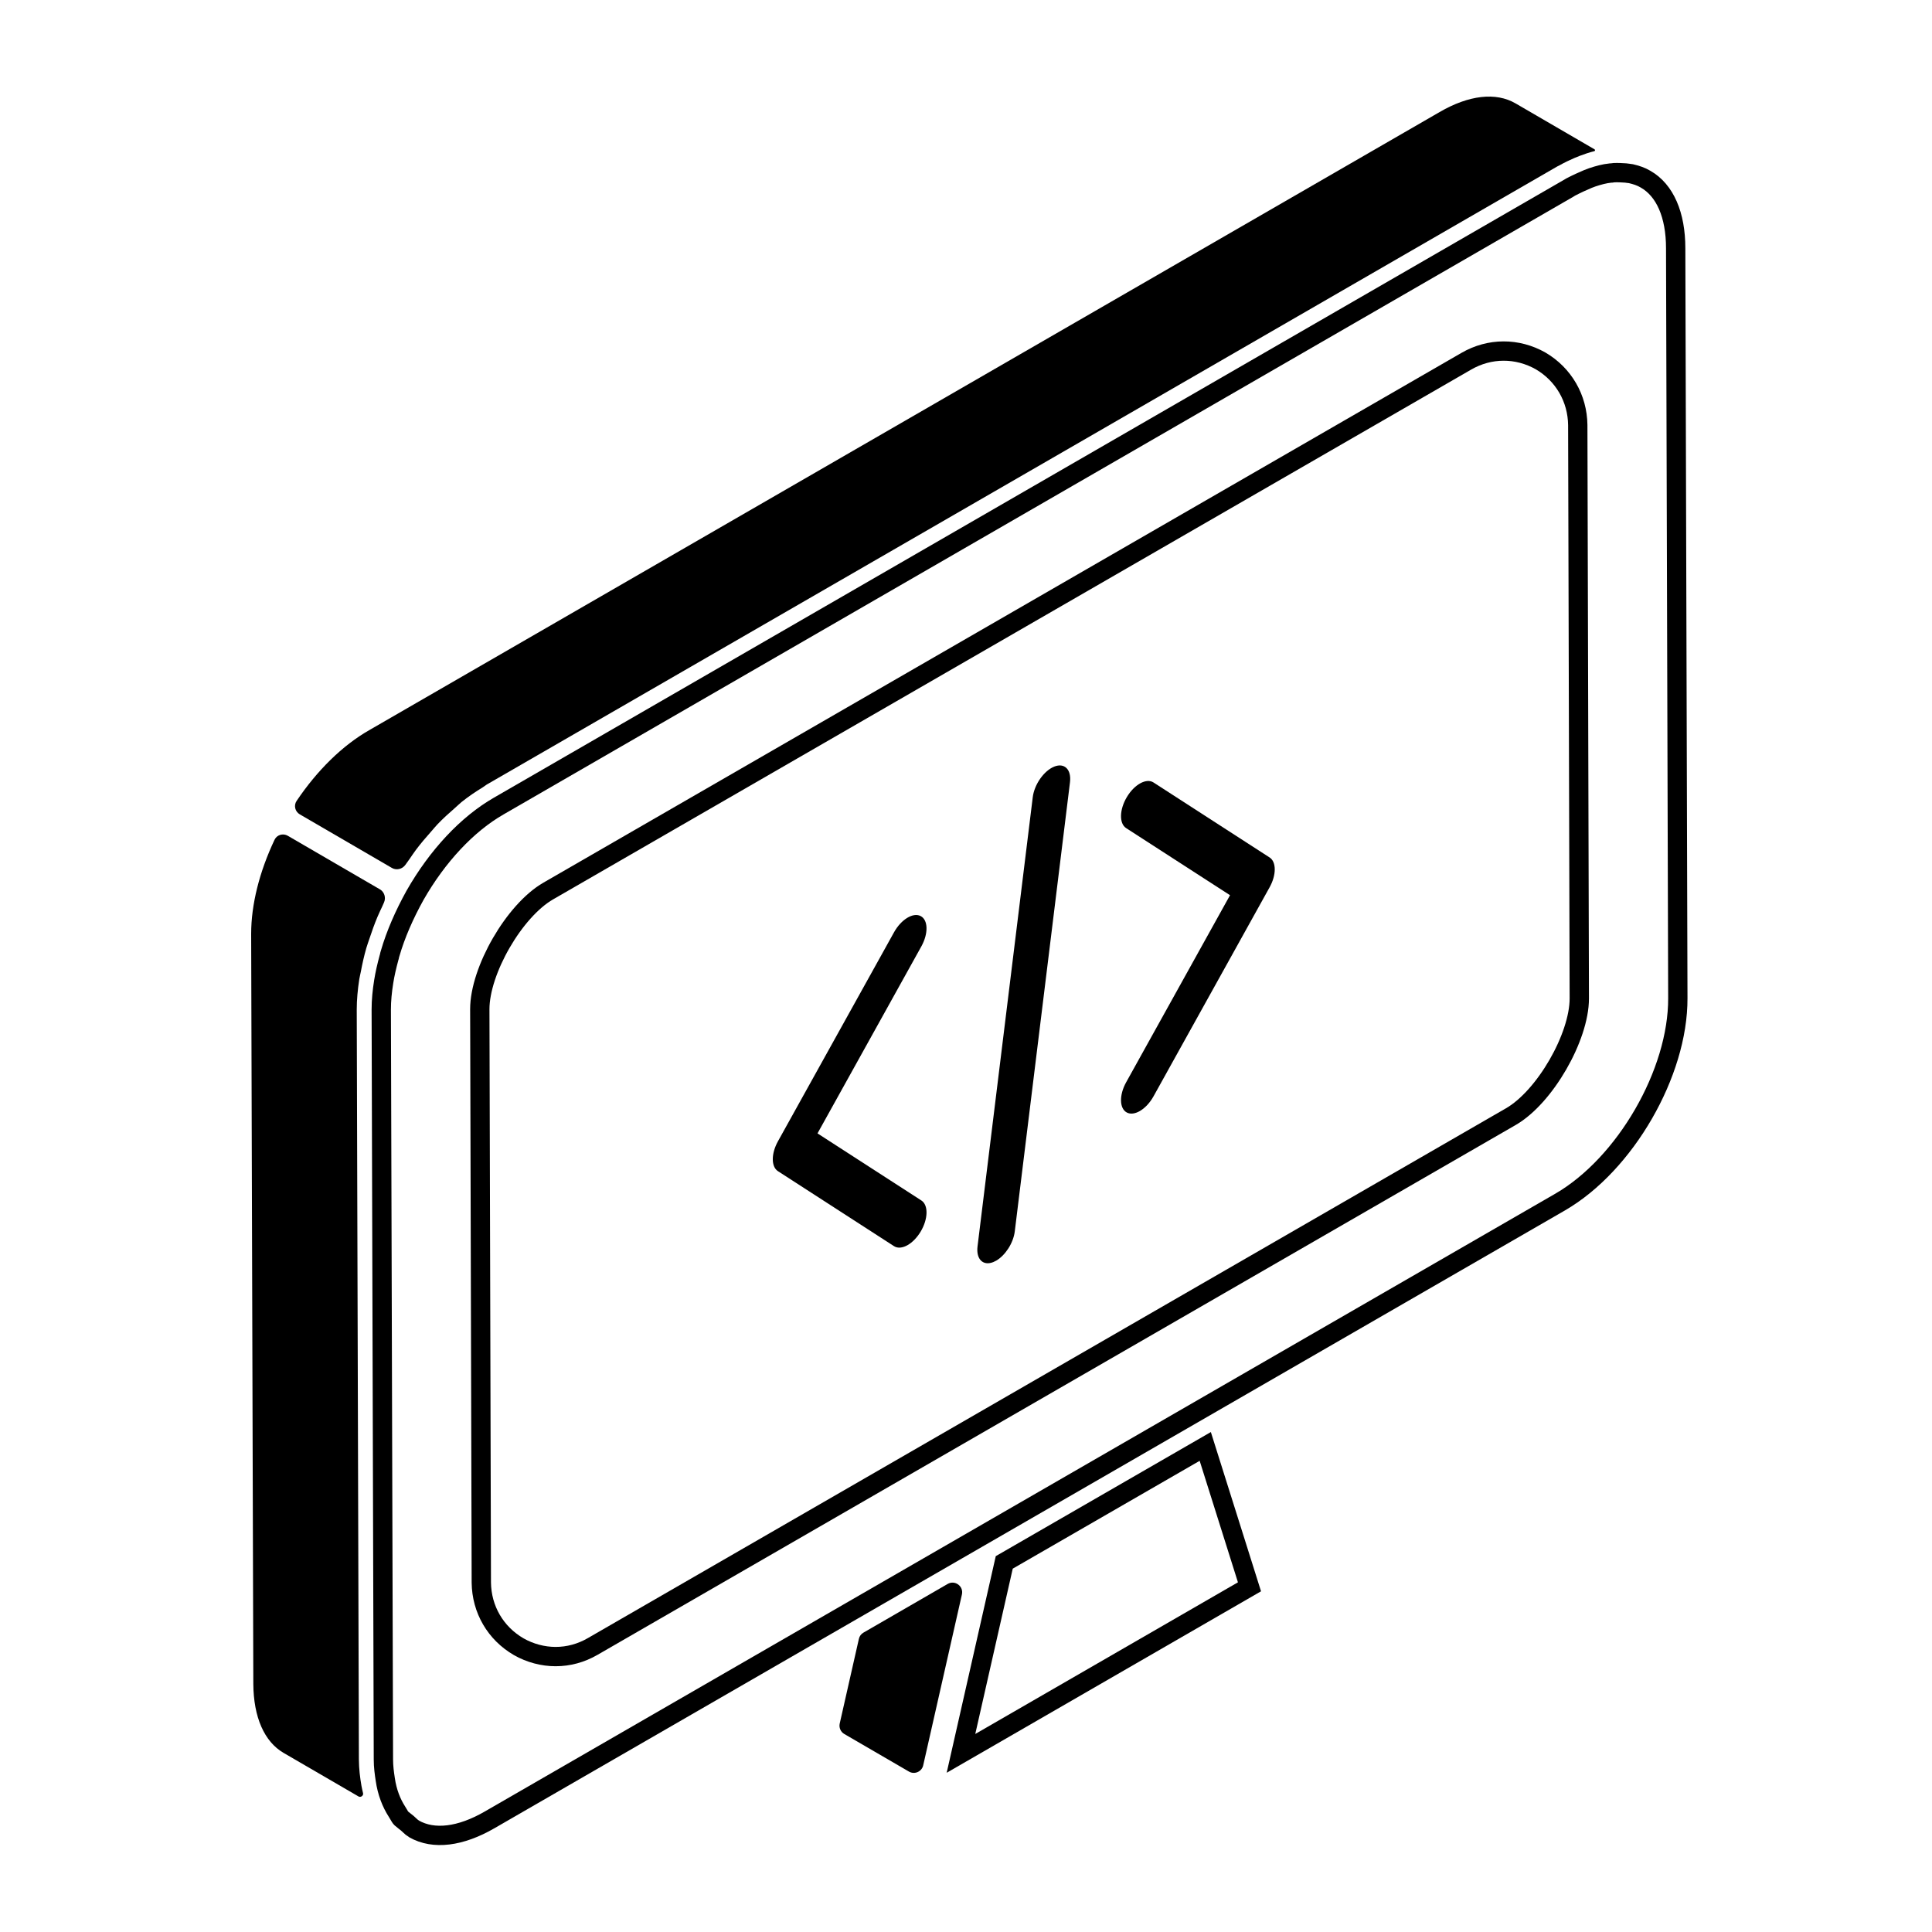
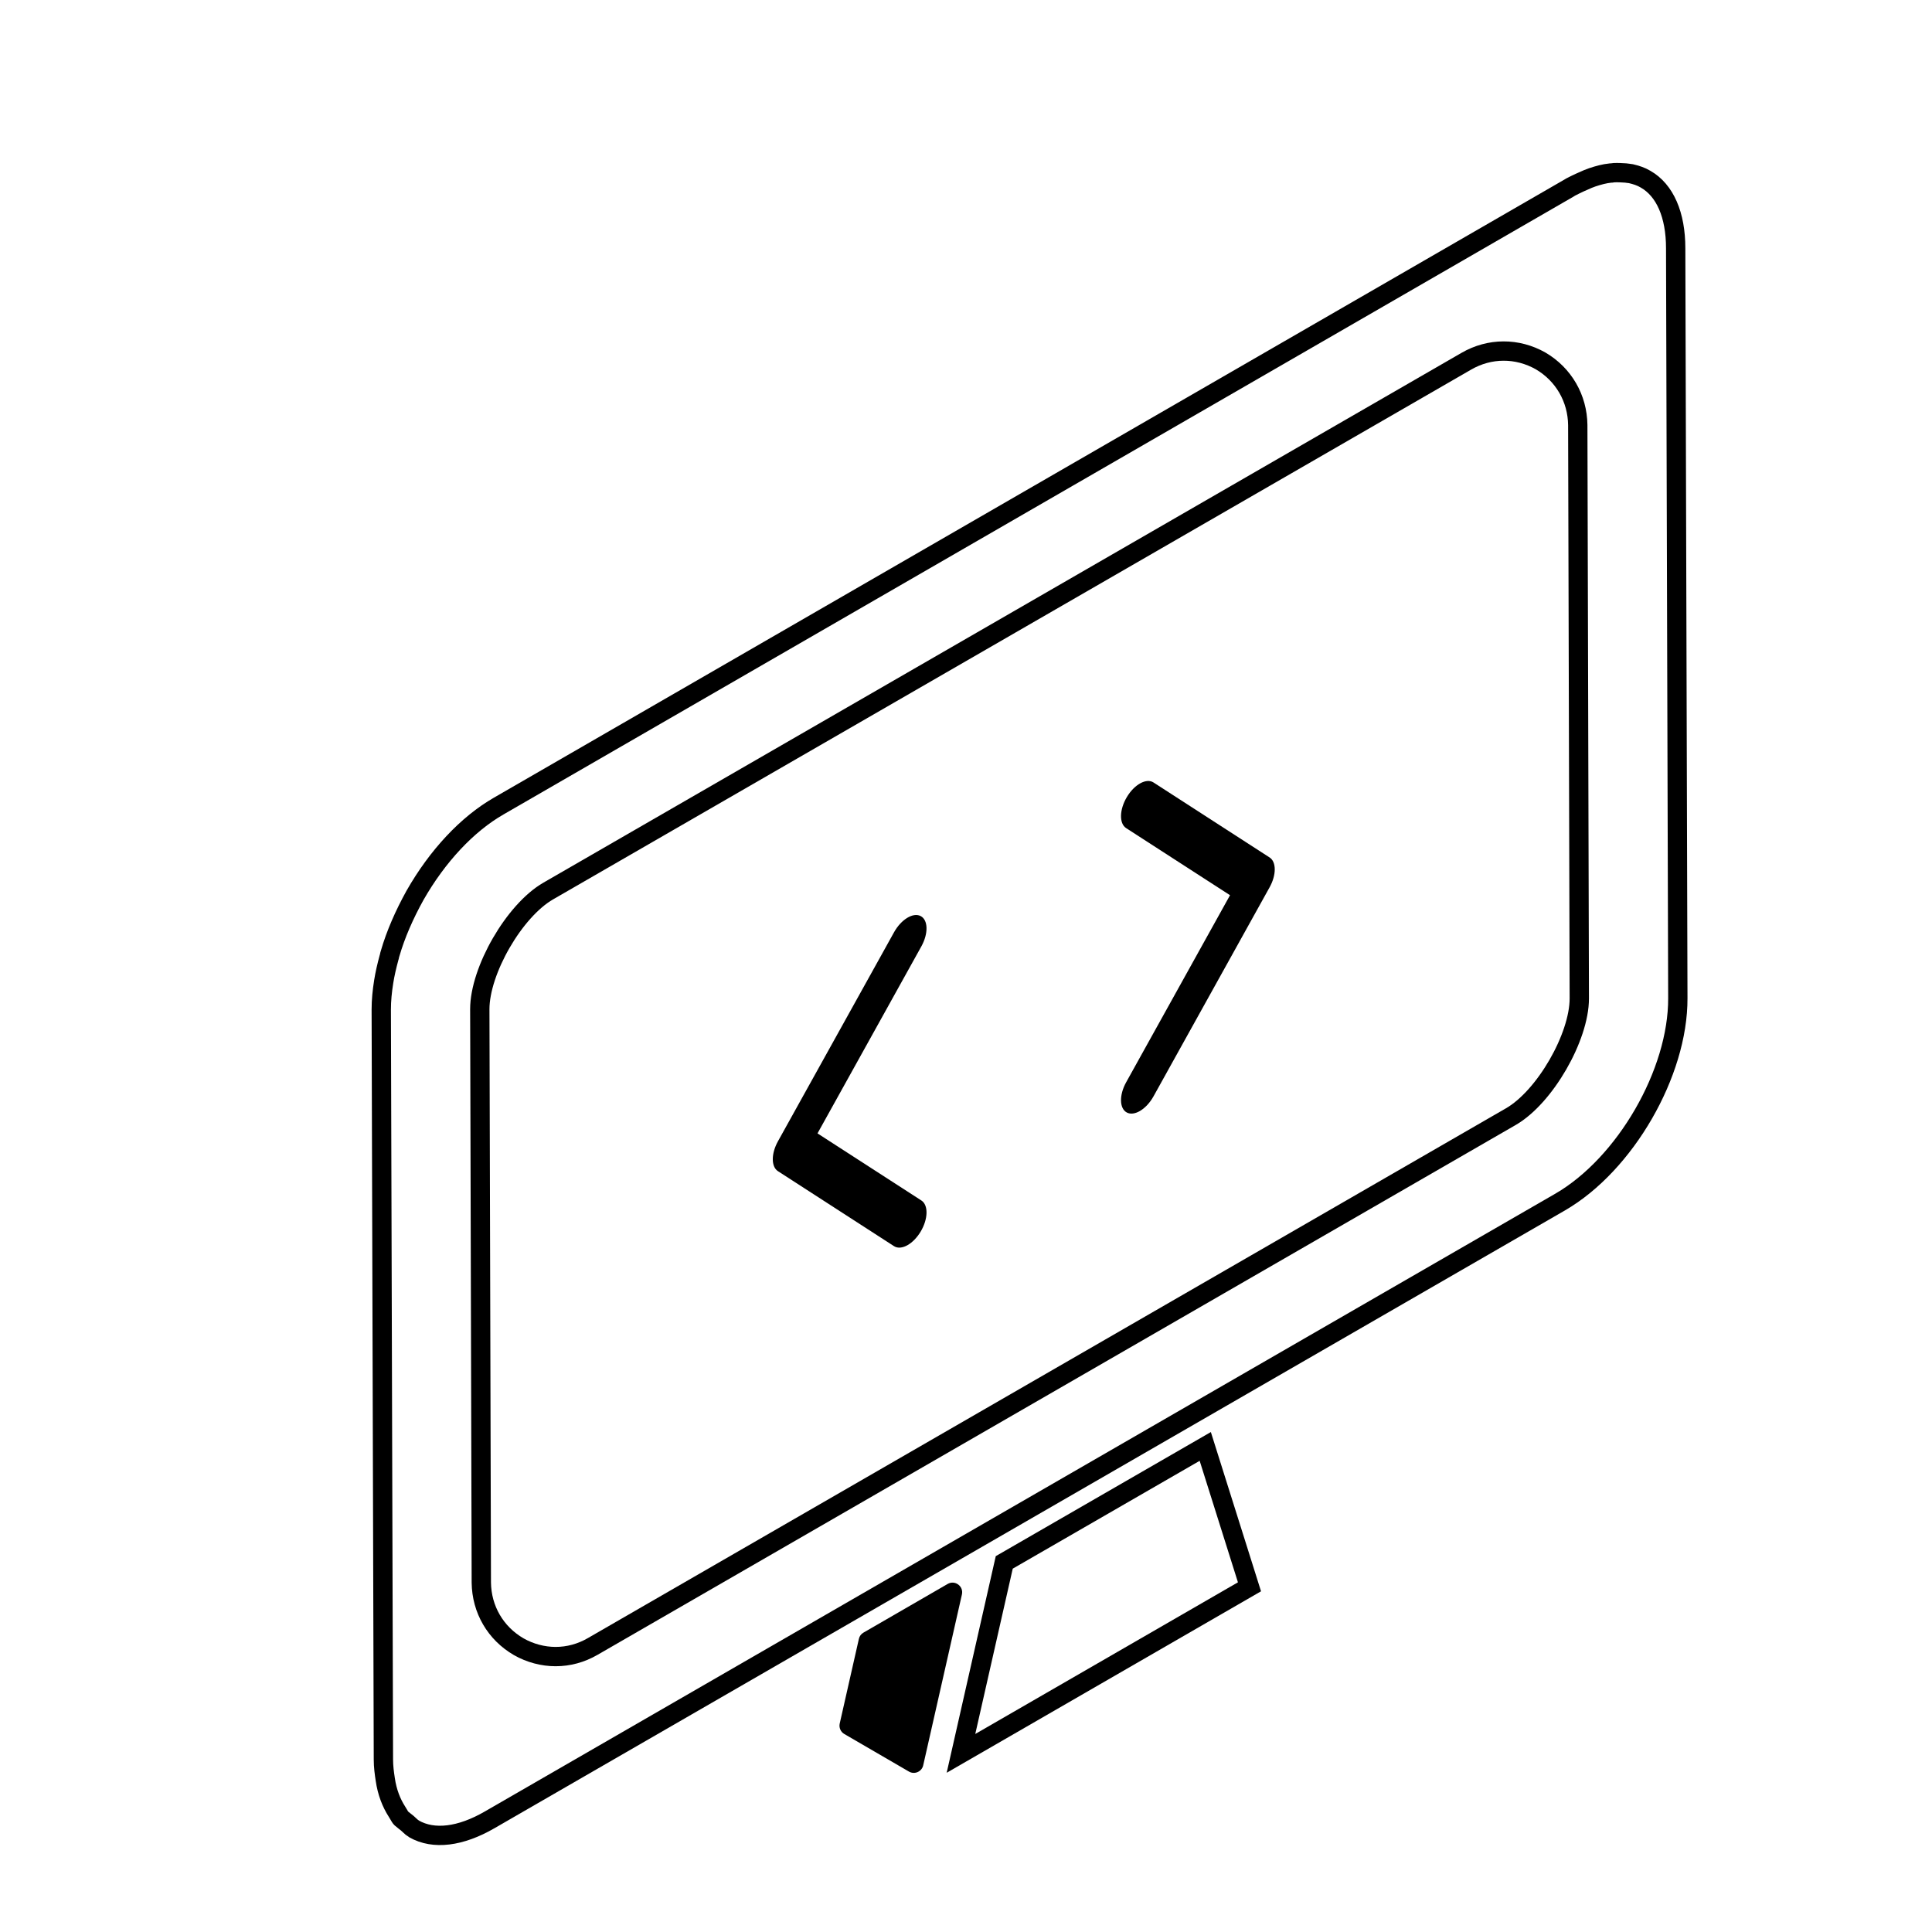
<svg xmlns="http://www.w3.org/2000/svg" width="100" height="100" viewBox="0 0 100 100" fill="none">
  <path d="M43.464 89.208C43.416 89.421 43.511 89.641 43.7 89.751L47.046 91.696C47.338 91.865 47.711 91.703 47.785 91.374L49.789 82.528C49.885 82.103 49.428 81.766 49.051 81.985L44.693 84.504C44.572 84.573 44.486 84.69 44.456 84.826L43.464 89.208Z" fill="black" />
  <path d="M64.192 80.605L64.673 82.133L51.29 89.86L49.74 90.754L51.98 80.87L62.384 74.867L64.192 80.605Z" stroke="black" />
-   <path d="M15.351 41.457C15.194 41.691 15.272 42.008 15.516 42.15L18.394 43.824L20.286 44.925C20.52 45.06 20.821 44.987 20.979 44.768C21.054 44.664 21.129 44.561 21.203 44.456C21.309 44.303 21.41 44.147 21.522 43.998C21.778 43.656 22.049 43.34 22.325 43.03C22.433 42.909 22.534 42.782 22.644 42.666C22.937 42.359 23.242 42.085 23.549 41.819C23.664 41.72 23.771 41.609 23.887 41.516C24.245 41.228 24.614 40.98 24.986 40.753C25.056 40.71 25.122 40.65 25.193 40.609L54.958 23.425L80.599 8.618C80.629 8.6 80.66 8.59 80.692 8.572C80.966 8.418 81.238 8.286 81.508 8.171C81.596 8.133 81.685 8.099 81.772 8.065C82.027 7.967 82.278 7.885 82.526 7.823C82.566 7.813 82.571 7.751 82.536 7.731L78.447 5.353C77.43 4.76 76.031 4.918 74.515 5.799L19.1 37.799C17.726 38.587 16.422 39.866 15.351 41.457Z" fill="black" />
-   <path d="M18.677 50.294C18.753 49.889 18.842 49.483 18.961 49.071C19.01 48.903 19.072 48.737 19.128 48.568C19.25 48.197 19.382 47.828 19.538 47.457C19.616 47.273 19.702 47.094 19.787 46.913C19.818 46.844 19.849 46.775 19.878 46.707C19.985 46.462 19.896 46.167 19.666 46.033L18.777 45.517L14.897 43.26C14.65 43.116 14.332 43.208 14.21 43.467C13.425 45.127 13 46.822 13 48.333L13.112 87.165C13.124 88.88 13.68 90.146 14.674 90.727L18.56 92.986C18.67 93.05 18.822 92.941 18.792 92.817C18.762 92.693 18.734 92.569 18.71 92.439C18.634 92.009 18.58 91.56 18.576 91.073L18.465 52.254C18.465 51.745 18.515 51.217 18.597 50.68C18.617 50.552 18.653 50.423 18.677 50.294Z" fill="black" />
  <path d="M86.733 12.85C86.733 11.118 86.177 9.847 85.176 9.275C84.938 9.132 84.684 9.053 84.414 8.989C84.352 8.977 84.29 8.974 84.235 8.966C84.206 8.962 84.176 8.956 84.147 8.954C83.945 8.941 83.742 8.929 83.54 8.938C83.498 8.94 83.456 8.95 83.413 8.955C83.389 8.957 83.367 8.957 83.35 8.957C83.047 8.989 82.745 9.069 82.412 9.18C82.374 9.193 82.325 9.216 82.274 9.233C82.25 9.241 82.225 9.248 82.201 9.259C81.918 9.379 81.621 9.513 81.31 9.675C81.292 9.684 81.276 9.696 81.259 9.705C81.243 9.713 81.228 9.725 81.212 9.734L54.544 25.131L25.819 41.718C24.183 42.656 22.641 44.308 21.481 46.342C20.926 47.343 20.481 48.359 20.195 49.344C20.163 49.424 20.163 49.503 20.132 49.583C20.02 49.996 19.924 50.409 19.861 50.806C19.782 51.299 19.734 51.775 19.734 52.252L19.845 91.066C19.845 91.447 19.893 91.781 19.941 92.099C20.036 92.766 20.258 93.322 20.544 93.767C20.599 93.849 20.654 93.955 20.709 94.043C20.726 94.071 20.747 94.097 20.77 94.119C20.873 94.213 20.985 94.285 21.084 94.371C21.194 94.464 21.287 94.573 21.395 94.637C21.4 94.639 21.409 94.641 21.413 94.644C21.421 94.652 21.424 94.66 21.433 94.665C22.448 95.243 23.84 95.066 25.343 94.196L80.759 62.214C84.128 60.26 86.861 55.525 86.844 51.664L86.733 12.85ZM78.201 57.797L30.681 85.219C30.077 85.569 29.425 85.744 28.758 85.744C28.107 85.744 27.439 85.569 26.851 85.235C25.644 84.536 24.929 83.297 24.913 81.915L24.834 52.236C24.834 50.234 26.613 47.136 28.377 46.119L75.897 18.697C77.105 17.998 78.535 17.998 79.742 18.681C80.934 19.38 81.649 20.619 81.665 22.001L81.744 51.68C81.744 53.682 79.965 56.78 78.201 57.797Z" stroke="black" />
  <g clip-path="url(#clip0_566_620)">
    <path d="M65.714 44.382L59.706 40.501C59.337 40.262 58.721 40.597 58.329 41.25C57.938 41.902 57.92 42.625 58.289 42.863L63.666 46.336L58.289 56.019C57.92 56.684 57.938 57.385 58.329 57.586C58.517 57.683 58.758 57.645 58.998 57.507C59.256 57.358 59.515 57.09 59.706 56.746L65.714 45.927C66.069 45.288 66.069 44.611 65.714 44.382Z" fill="black" />
    <path d="M47.691 62.137L42.314 58.664L47.691 48.982C48.06 48.316 48.042 47.615 47.651 47.414C47.26 47.214 46.643 47.591 46.274 48.256L40.266 59.074C39.911 59.712 39.911 60.39 40.266 60.619L46.274 64.501C46.466 64.624 46.724 64.593 46.983 64.444C47.222 64.305 47.463 64.064 47.651 63.751C48.043 63.098 48.06 62.376 47.691 62.137Z" fill="black" />
-     <path d="M54.566 39.68C54.034 39.894 53.536 40.603 53.455 41.264L50.597 64.514C50.516 65.175 50.881 65.538 51.413 65.325C51.463 65.304 51.513 65.28 51.562 65.252C52.035 64.978 52.45 64.34 52.524 63.741L55.382 40.491C55.463 39.83 55.097 39.467 54.566 39.68Z" fill="black" />
  </g>
  <defs>
    <clipPath id="clip0_566_620">
      <rect width="30" height="30" fill="white" transform="matrix(0.866 -0.5 0 1 40 45)" />
    </clipPath>
  </defs>
</svg>